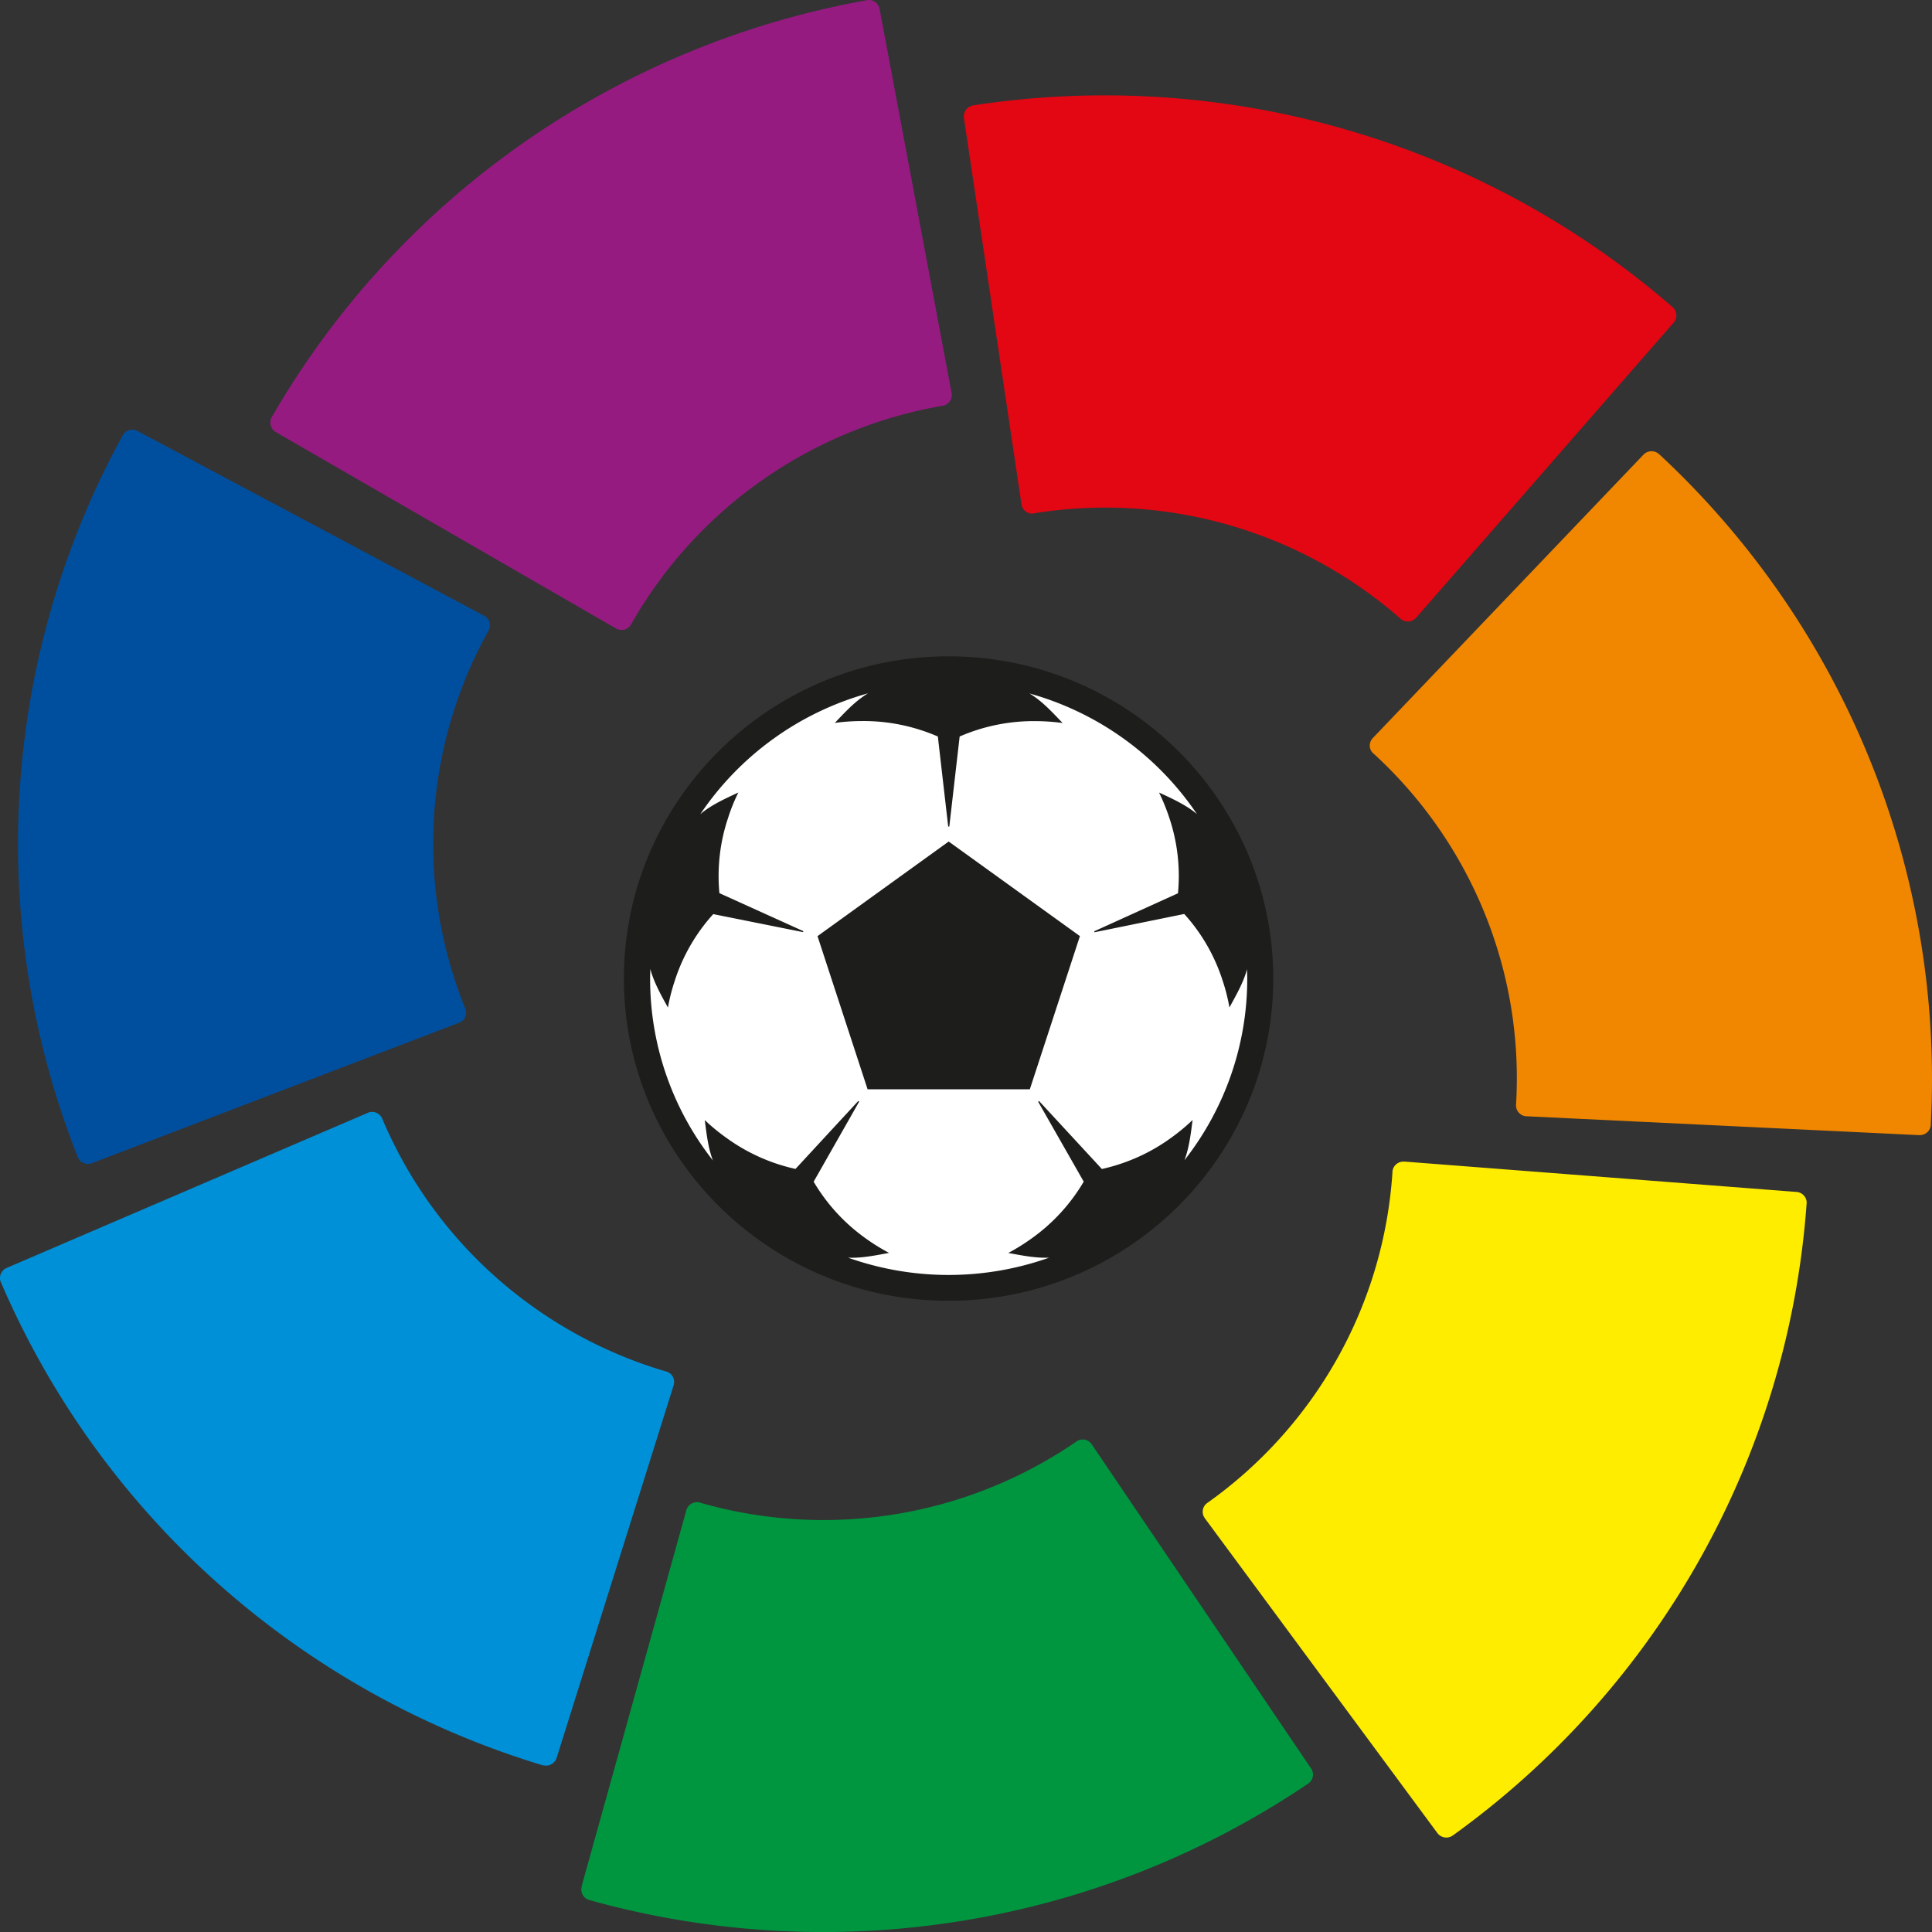
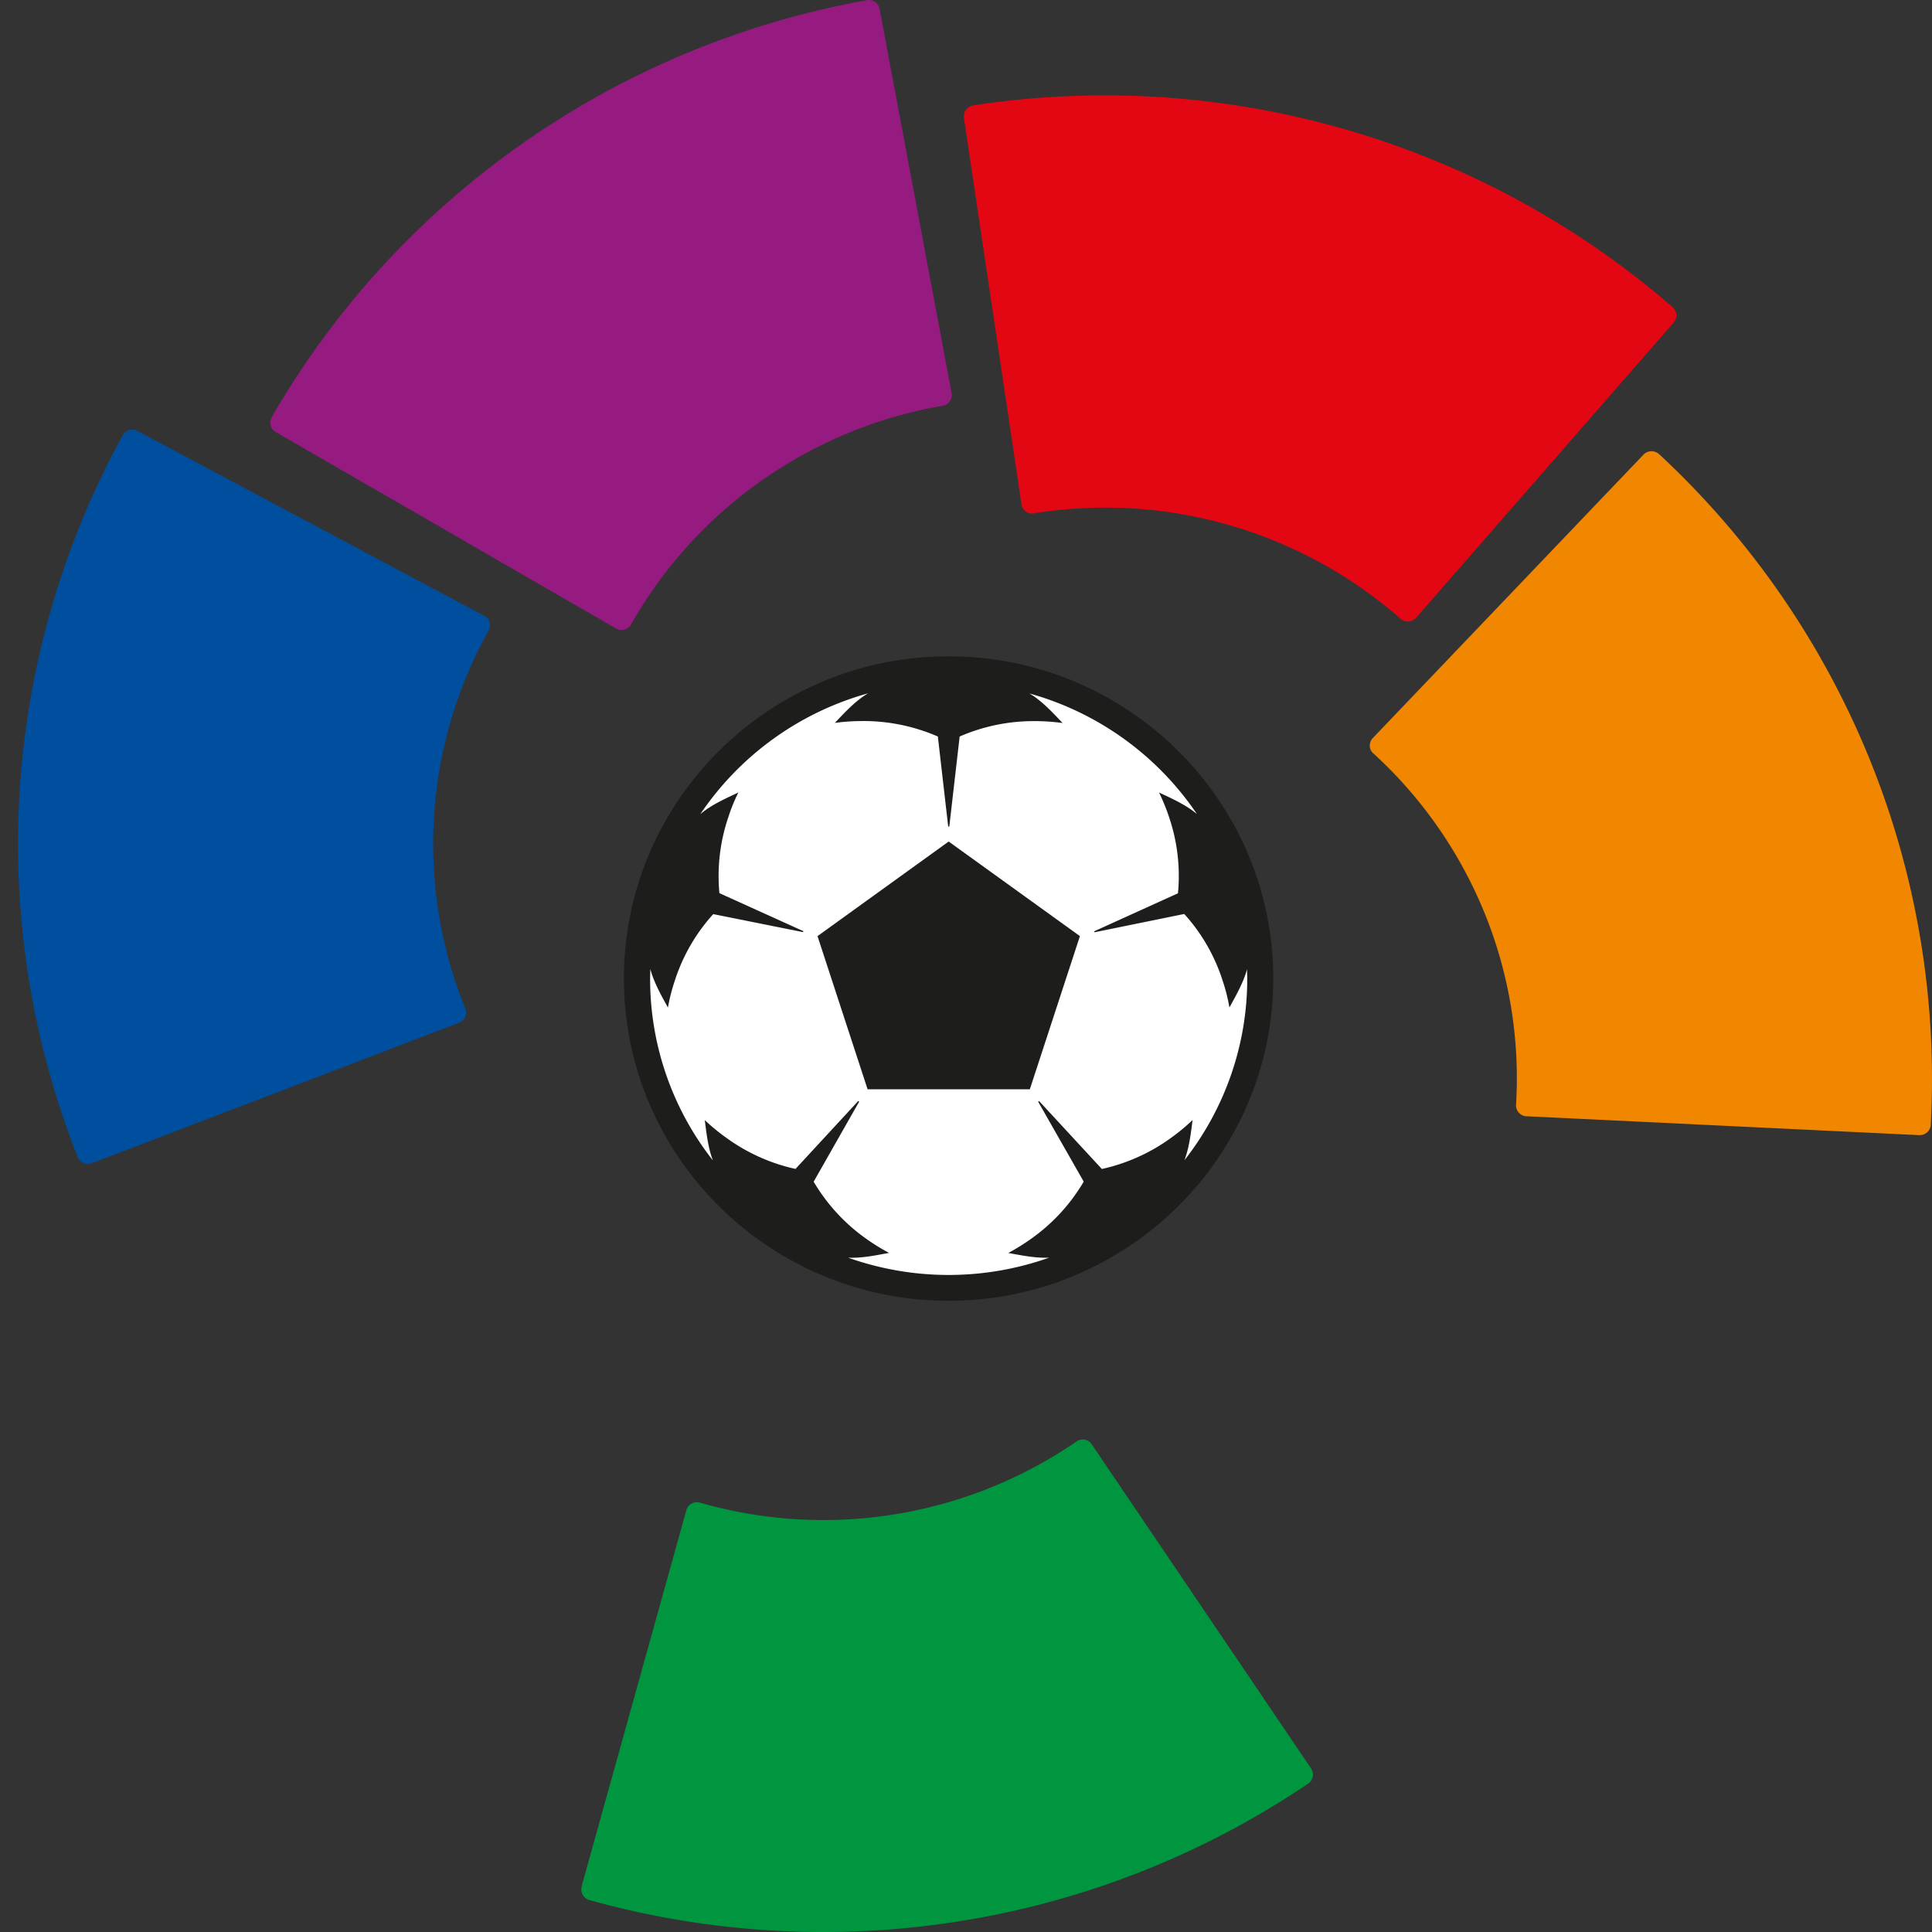
<svg xmlns="http://www.w3.org/2000/svg" width="28" height="28" viewBox="0 0 28 28" fill="none">
  <rect x="0" y="0" width="28" height="28" fill="#333333" stroke="none" />
  <g clip-path="url(#t43rgv5wta)">
    <path d="M13.748 9.576c-2.56 0-4.641 2.066-4.641 4.606s2.082 4.607 4.641 4.607c2.56 0 4.641-2.067 4.641-4.607s-2.082-4.606-4.641-4.606z" fill="#fff" />
    <path d="M3.936 6.052a.158.158 0 0 0 .068.214L8.92 9.104l.012.006a.158.158 0 0 0 .208-.05 6.415 6.415 0 0 1 1.906-2.101 6.473 6.473 0 0 1 2.624-1.08.158.158 0 0 0 .122-.18l-.002-.01L12.749.136l-.003-.01A.159.159 0 0 0 12.572 0l-.014.004a12.544 12.544 0 0 0-4.986 2.075A12.435 12.435 0 0 0 3.936 6.05" fill="#951B81" />
    <path d="M1.128 16.773a.16.16 0 0 0 .211.082l5.307-2.03.012-.004a.158.158 0 0 0 .09-.192 6.355 6.355 0 0 1 .336-5.497.155.155 0 0 0-.065-.207l-.01-.005L2 6.25l-.01-.005a.162.162 0 0 0-.209.057l-.005.012a12.317 12.317 0 0 0-.647 10.459" fill="#004F9F" />
-     <path d="M7.873 25.584a.162.162 0 0 0 .168-.058.157.157 0 0 0 .028-.055l1.692-5.389.003-.012a.156.156 0 0 0-.096-.189 6.458 6.458 0 0 1-2.488-1.377 6.397 6.397 0 0 1-1.644-2.3.16.16 0 0 0-.203-.078l-.01.005-5.22 2.242-.009.004a.159.159 0 0 0-.085.199c0 .004.004.008.006.012a12.403 12.403 0 0 0 3.147 4.363 12.519 12.519 0 0 0 4.71 2.635" fill="#0090D7" />
    <path d="M18.964 25.846a.158.158 0 0 0 .033-.222l-3.17-4.685-.007-.01a.158.158 0 0 0-.23-.03 6.475 6.475 0 0 1-5.454.876.16.16 0 0 0-.188.108l-.003.012-1.515 5.44v.01a.158.158 0 0 0 .115.193c1.756.489 3.599.592 5.399.3 1.8-.292 3.513-.972 5.02-1.992" fill="#009640" />
-     <path d="M26.184 17.438a.159.159 0 0 0-.155-.164l-5.67-.439h-.013a.16.16 0 0 0-.146.081.16.16 0 0 0-.02.08 6.36 6.36 0 0 1-.797 2.688 6.412 6.412 0 0 1-1.893 2.103.156.156 0 0 0-.03.214l.006.009 3.362 4.551.006.008a.162.162 0 0 0 .224.03 12.43 12.43 0 0 0 3.585-4.017 12.332 12.332 0 0 0 1.54-5.143" fill="#FFED00" />
    <path d="M24.04 6.578a.162.162 0 0 0-.226.016l-3.913 4.097-.009.01a.157.157 0 0 0-.029.163.166.166 0 0 0 .052.065c.699.642 1.246 1.43 1.602 2.307a6.35 6.35 0 0 1 .454 2.784.16.16 0 0 0 .146.158h.012l5.68.273h.01a.16.16 0 0 0 .163-.14v-.014a12.32 12.32 0 0 0-.885-5.292 12.4 12.4 0 0 0-3.055-4.426" fill="#F18700" />
    <path d="M14.097 1.53a.16.16 0 0 0-.126.186l.832 5.585.002.012a.157.157 0 0 0 .17.13L15 7.437A6.491 6.491 0 0 1 20.29 8.96a.164.164 0 0 0 .069.041.16.16 0 0 0 .162-.046l.008-.008 3.723-4.267.006-.008a.158.158 0 0 0-.01-.214l-.01-.009a12.521 12.521 0 0 0-4.744-2.575 12.585 12.585 0 0 0-5.395-.346" fill="#E30613" />
    <path d="M13.748 9.512c-2.595 0-4.706 2.095-4.706 4.67 0 2.576 2.111 4.67 4.706 4.67s4.705-2.095 4.705-4.67c0-2.575-2.11-4.67-4.705-4.67zm3.418 7.303c.072-.19.095-.411.118-.583a2.887 2.887 0 0 1-.306.254c-.3.22-.644.375-1.009.456l-.91-.985-.013.01.66 1.158c-.191.325-.448.605-.756.824-.107.077-.22.147-.337.21.17.03.388.077.592.068a4.36 4.36 0 0 1-2.914 0c.203.01.422-.038.594-.069a2.948 2.948 0 0 1-.337-.209 2.674 2.674 0 0 1-.756-.823l.66-1.161-.013-.009-.91.985a2.687 2.687 0 0 1-1.008-.455 2.84 2.84 0 0 1-.307-.253c.023.172.045.395.118.585a4.255 4.255 0 0 1-.91-2.635c0-.047.002-.094.003-.14.052.2.169.402.255.559a2.76 2.76 0 0 1 .098-.384c.115-.36.305-.69.559-.97l1.301.261.005-.014-1.217-.551c-.034-.369.008-.74.126-1.09.04-.127.09-.25.149-.369-.167.08-.389.175-.552.315a4.333 4.333 0 0 1 2.432-1.752c-.188.11-.352.293-.482.429a2.95 2.95 0 0 1 .397-.027c.377-.003.75.074 1.096.224l.15 1.305h.016l.15-1.305c.345-.15.718-.226 1.094-.223.133 0 .266.01.398.027-.13-.134-.293-.318-.481-.428a4.332 4.332 0 0 1 2.428 1.748c-.163-.138-.383-.234-.549-.312.058.12.108.243.149.368.118.352.16.724.125 1.092l-1.214.551.005.014 1.3-.265c.254.28.444.612.558.971.042.125.074.254.097.384.085-.157.202-.355.255-.555 0 .045.003.09.003.136.001.954-.32 1.88-.91 2.633" fill="#1D1D1B" />
    <path d="m11.848 13.567.726 2.22h2.351l.726-2.22-1.902-1.371-1.901 1.371z" fill="#1D1D1B" />
  </g>
  <defs>
    <clipPath id="t43rgv5wta">
      <path fill="#fff" d="M0 0h28v28H0z" />
    </clipPath>
  </defs>
</svg>